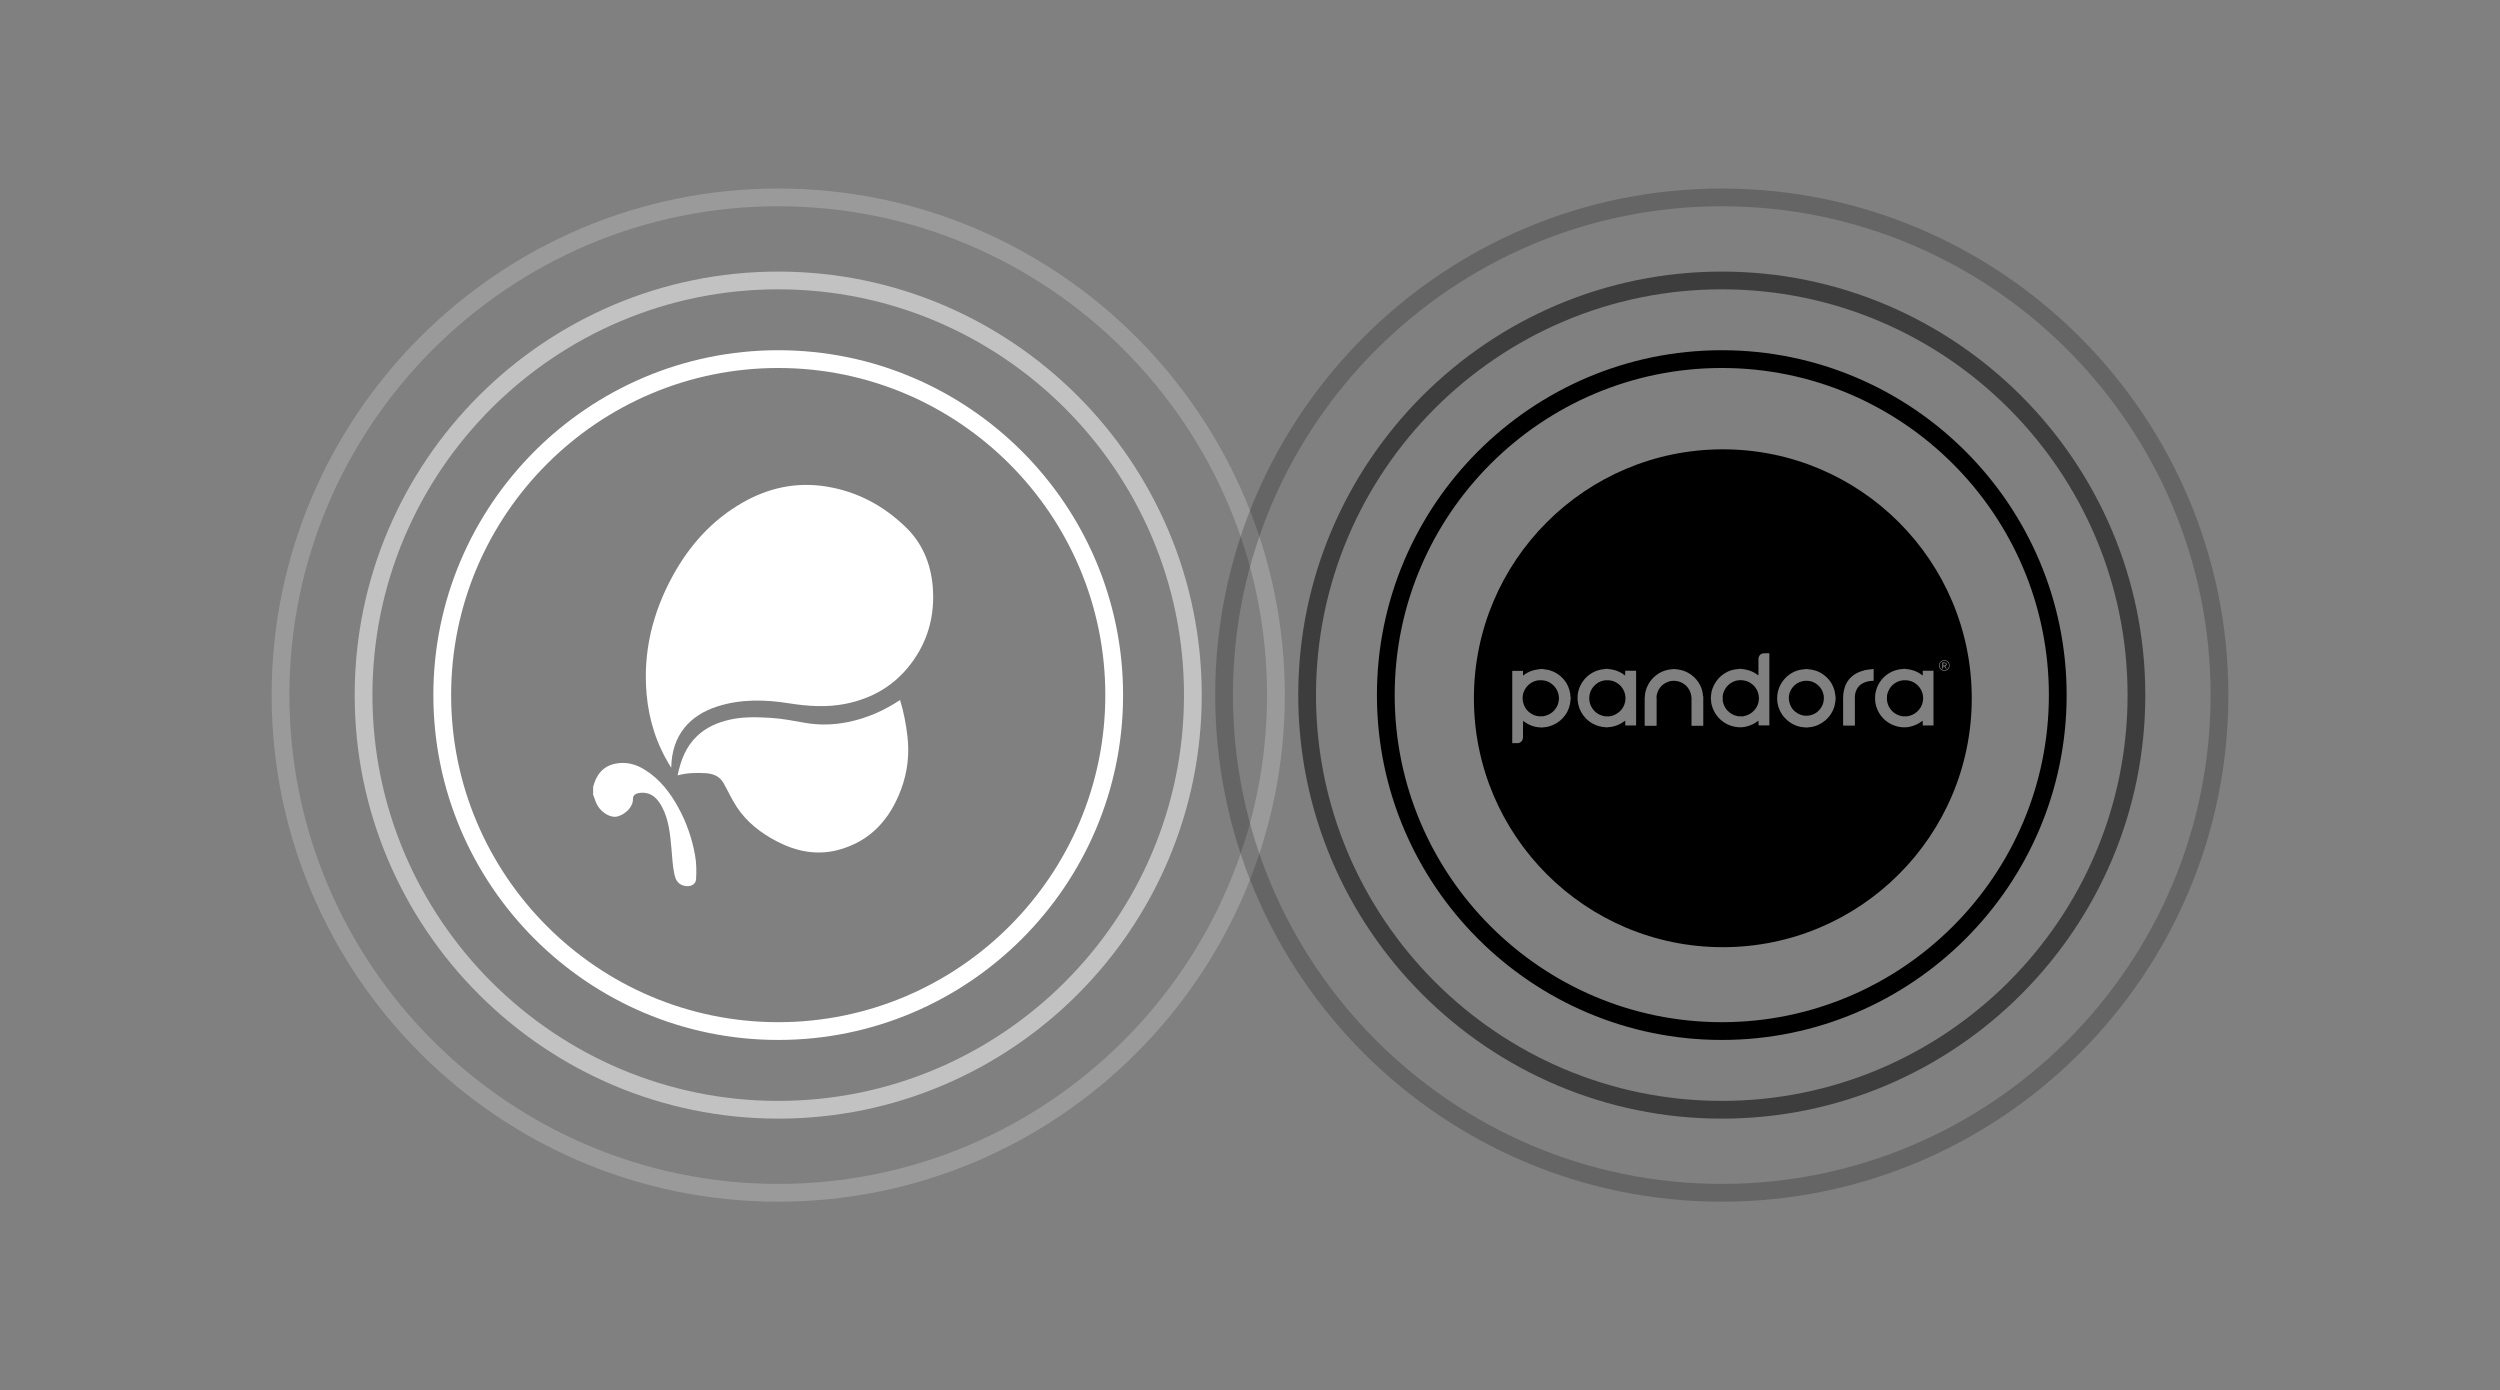
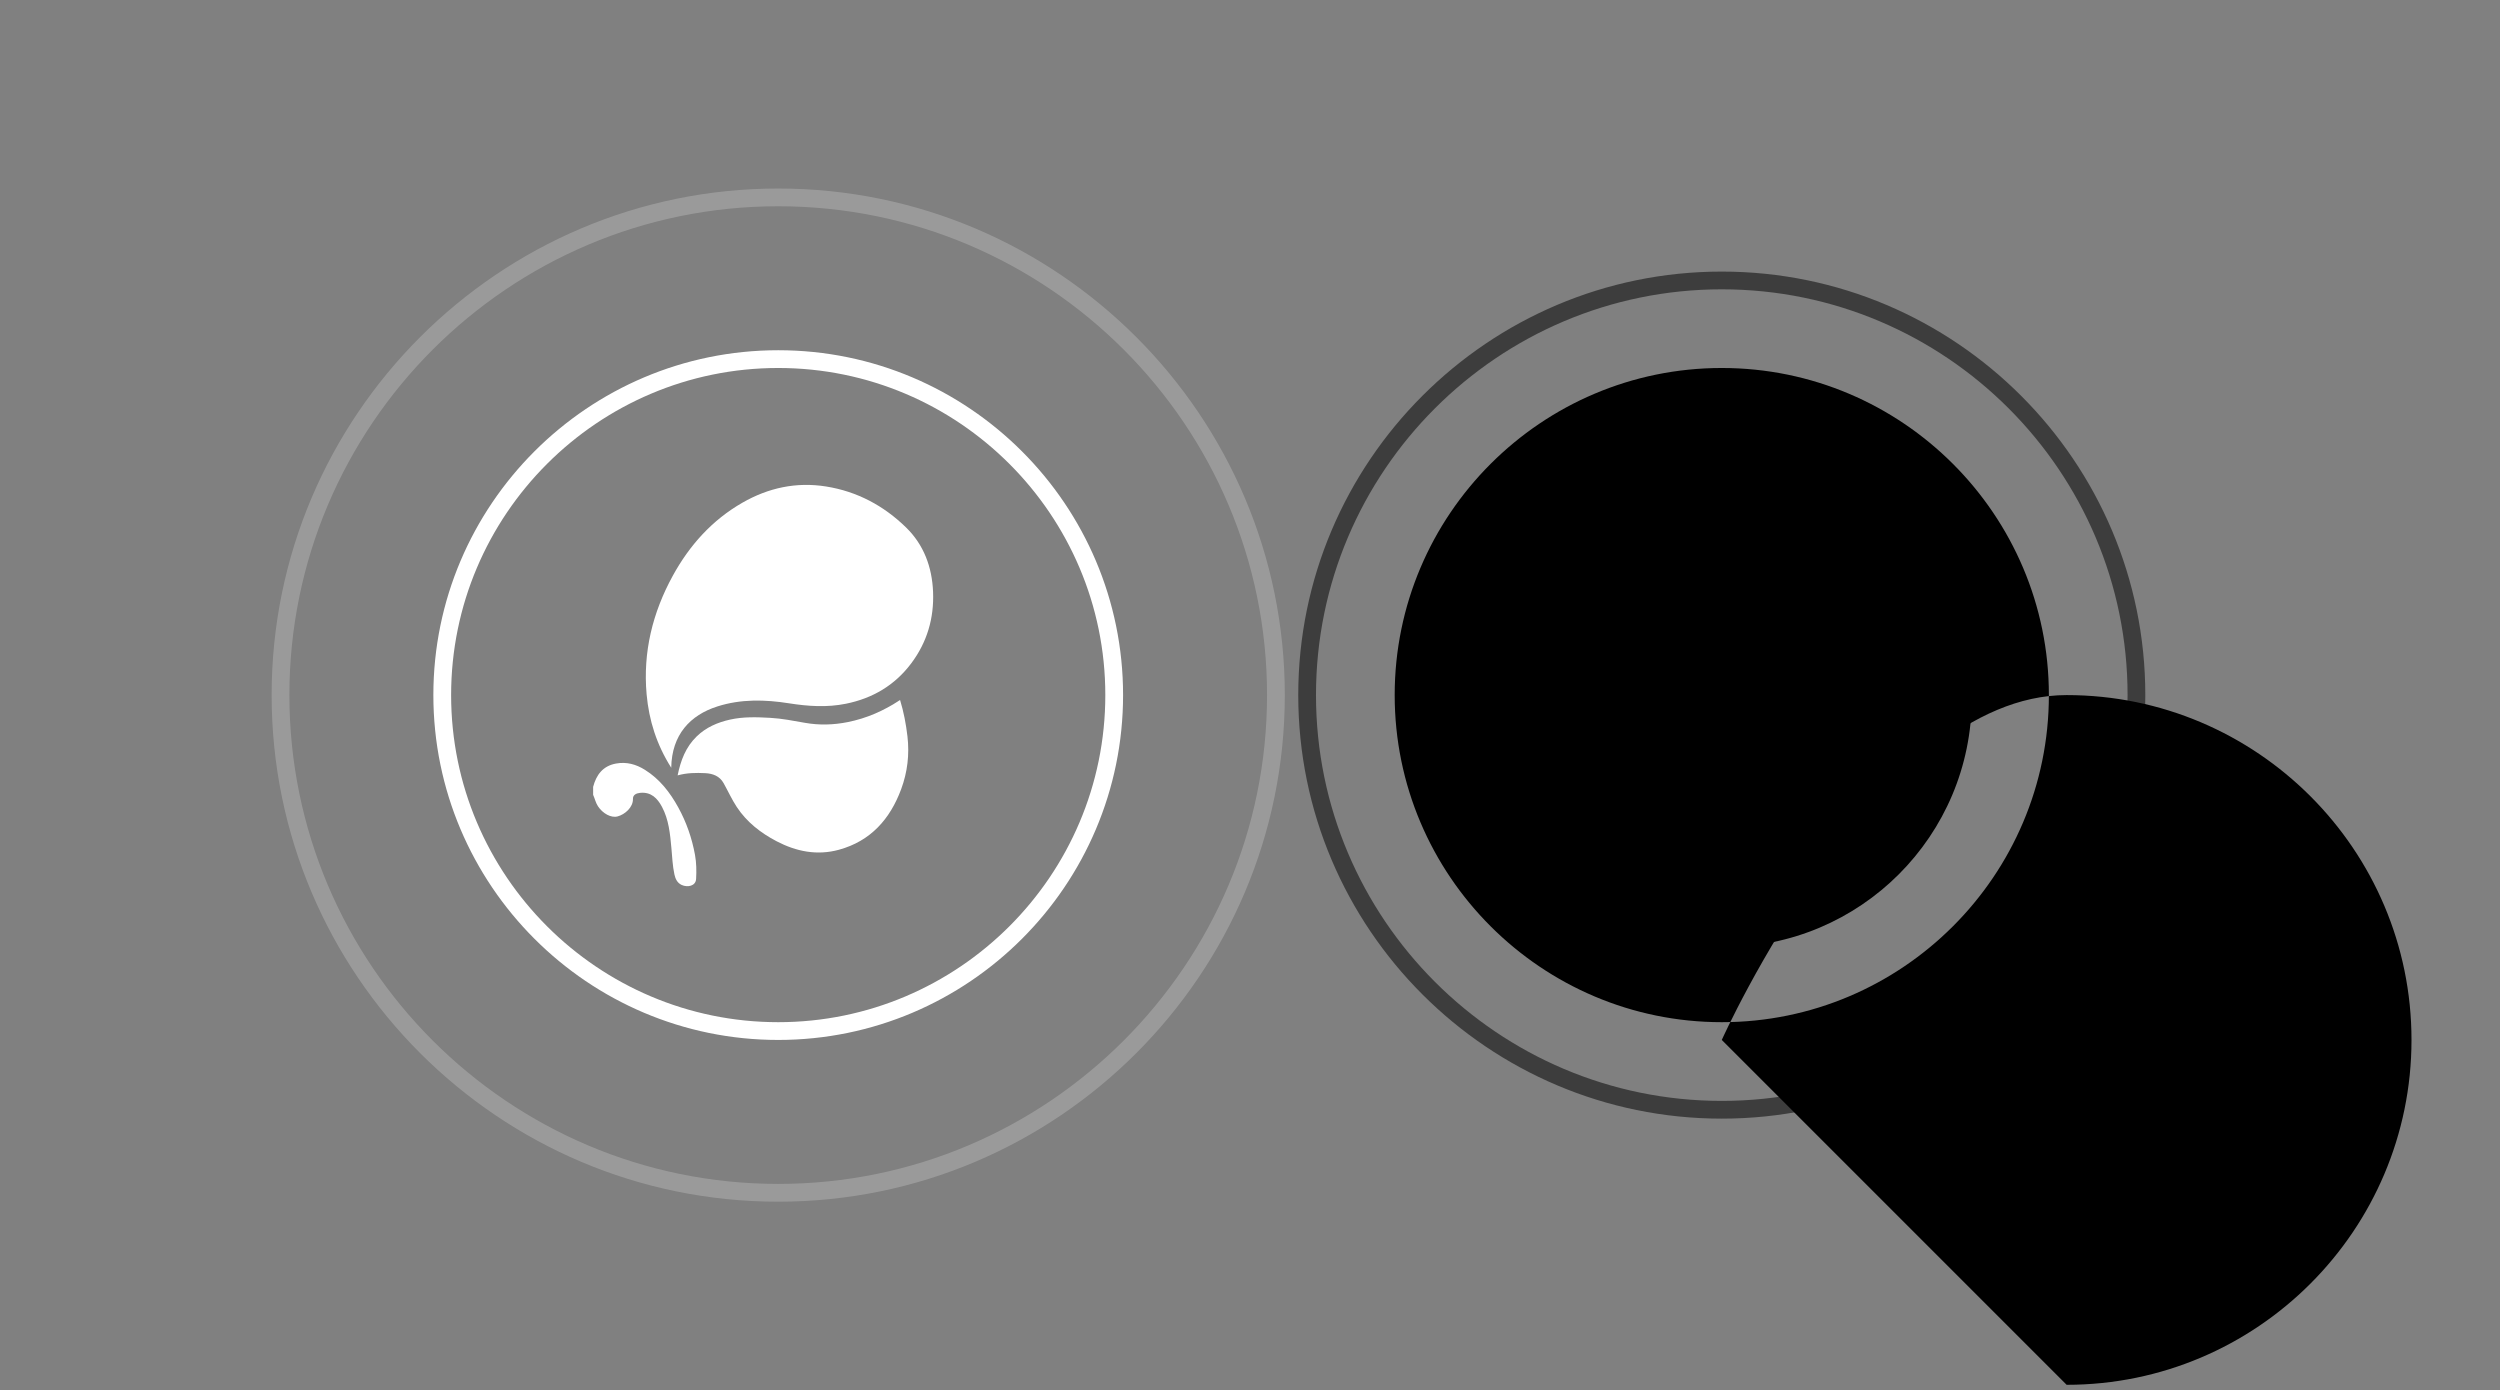
<svg xmlns="http://www.w3.org/2000/svg" id="Layer_1" data-name="Layer 1" viewBox="0 0 1002 557.19">
  <rect x="0" y="0" width="1002" height="557.19" fill="#808080" stroke="none" />
  <defs>
    <style>
      .cls-1 {
        fill: #fff;
      }

      .cls-2 {
        opacity: .52;
      }

      .cls-3 {
        clip-path: url(#clippath-1);
      }

      .cls-4 {
        clip-path: url(#clippath);
      }

      .cls-5 {
        fill: none;
      }

      .cls-6 {
        opacity: .21;
      }
    </style>
    <clipPath id="clippath">
      <rect class="cls-5" x="237.72" y="194.35" width="136.29" height="160.84" />
    </clipPath>
    <clipPath id="clippath-1">
      <rect class="cls-5" x="237.72" y="194.35" width="136.29" height="160.84" />
    </clipPath>
  </defs>
  <g>
    <g id="Artwork_1" data-name="Artwork 1">
      <g class="cls-4">
        <g class="cls-3">
          <path class="cls-1" d="m237.72,315.4c1.28-4.86,3.91-8.4,9.17-9.37,4.2-.77,8.02.28,11.57,2.5,5.94,3.71,10.07,9.05,13.39,15.08,3.28,5.97,5.49,12.34,6.71,19.04.58,3.19.62,6.42.44,9.63-.15,2.87-3.44,3.49-5.79,2.41-1.75-.81-2.51-2.42-2.9-4.2-.76-3.51-.89-7.1-1.22-10.67-.52-5.64-1.04-11.31-3.76-16.42-1.84-3.45-4.36-6.07-8.78-5.62-1.51.15-2.9.8-2.86,2.39.09,3.42-3.23,6.26-6.15,7.05-2.61.71-5.97-1.17-7.88-4.08-.94-1.43-1.25-3.07-1.93-4.57v-3.18Z" />
          <path class="cls-1" d="m269.03,307.71c-5.86-9.25-8.93-18.99-9.87-29.44-1.51-16.94,2.4-32.74,10.49-47.5,6.68-12.19,15.75-22.33,27.93-29.3,10.37-5.94,21.52-8.39,33.49-6.49,12.5,1.99,23.17,7.73,32.09,16.44,7.1,6.93,10.4,15.83,10.81,25.78.43,10.59-2.39,20.18-8.74,28.66-6.59,8.79-15.44,14.01-26.16,16.19-7.61,1.55-15.19,1.04-22.79-.16-9.66-1.53-19.3-1.77-28.76,1.25-10.91,3.48-18.29,11.33-18.49,24.57" />
          <path class="cls-1" d="m360.74,280.53c1.47,4.8,2.38,9.62,2.96,14.54.86,7.32.01,14.4-2.51,21.22-4.44,11.99-12.22,20.8-24.95,24.29-8.76,2.4-17.09.72-25.01-3.42-6.36-3.33-11.93-7.67-15.92-13.7-2-3.03-3.51-6.39-5.29-9.57-1.6-2.87-4.35-3.86-7.37-4.01-3.66-.18-7.34-.15-11.06.89,1.23-6.04,3.28-11.37,7.59-15.57,3.76-3.67,8.38-5.66,13.43-6.79,5.33-1.19,10.75-1,16.11-.7,4.66.26,9.3,1.18,13.92,2,5.76,1.02,11.45.84,17.16-.3,7.56-1.52,14.48-4.55,20.94-8.86" />
        </g>
      </g>
    </g>
    <path class="cls-1" d="m311.91,416.81c-76.21,0-138.22-62-138.22-138.22s62-138.22,138.22-138.22,138.22,62,138.22,138.22-62,138.22-138.22,138.22Zm0-269.32c-72.29,0-131.1,58.81-131.1,131.1s58.81,131.1,131.1,131.1,131.1-58.81,131.1-131.1-58.81-131.1-131.1-131.1Z" />
    <g class="cls-2">
-       <path class="cls-1" d="m311.91,448.35c-93.6,0-169.75-76.15-169.75-169.75s76.15-169.75,169.75-169.75,169.75,76.15,169.75,169.75-76.15,169.75-169.75,169.75Zm0-332.39c-89.68,0-162.64,72.96-162.64,162.64s72.96,162.64,162.64,162.64,162.64-72.96,162.64-162.64-72.96-162.64-162.64-162.64Z" />
-     </g>
+       </g>
    <g class="cls-6">
      <path class="cls-1" d="m311.91,481.64c-111.96,0-203.04-91.08-203.04-203.04s91.08-203.04,203.04-203.04,203.04,91.08,203.04,203.04-91.08,203.04-203.04,203.04Zm0-398.97c-108.03,0-195.92,87.89-195.92,195.92s87.89,195.92,195.92,195.92,195.92-87.89,195.92-195.92-87.89-195.92-195.92-195.92Z" />
    </g>
-     <path d="m690.09,416.81c-76.21,0-138.22-62-138.22-138.22s62-138.22,138.22-138.22,138.22,62,138.22,138.22-62,138.22-138.22,138.22Zm0-269.32c-72.29,0-131.1,58.81-131.1,131.1s58.81,131.1,131.1,131.1,131.1-58.81,131.1-131.1-58.81-131.1-131.1-131.1Z" />
+     <path d="m690.09,416.81s62-138.22,138.22-138.22,138.22,62,138.22,138.22-62,138.22-138.22,138.22Zm0-269.32c-72.29,0-131.1,58.81-131.1,131.1s58.81,131.1,131.1,131.1,131.1-58.81,131.1-131.1-58.81-131.1-131.1-131.1Z" />
    <g class="cls-2">
      <path d="m690.09,448.35c-93.6,0-169.75-76.15-169.75-169.75s76.15-169.75,169.75-169.75,169.75,76.15,169.75,169.75-76.15,169.75-169.75,169.75Zm0-332.39c-89.68,0-162.64,72.96-162.64,162.64s72.96,162.64,162.64,162.64,162.64-72.96,162.64-162.64-72.96-162.64-162.64-162.64Z" />
    </g>
    <g class="cls-6">
-       <path d="m690.09,481.64c-111.96,0-203.04-91.08-203.04-203.04s91.08-203.04,203.04-203.04,203.04,91.08,203.04,203.04-91.08,203.04-203.04,203.04Zm0-398.97c-108.03,0-195.93,87.89-195.93,195.92s87.89,195.92,195.93,195.92,195.92-87.89,195.92-195.92-87.89-195.92-195.92-195.92Z" />
-     </g>
+       </g>
  </g>
  <g>
    <path d="m704.96,280.3s0,0,0,0c0-.28,0-.55,0-.83-.07-.67-.15-1.33-.38-1.97-.47-1.31-1.23-2.41-2.32-3.29-1.2-.96-2.56-1.48-4.08-1.58,0,0,0,0,0,0-.3,0-.6,0-.9,0-.11,0-.23,0-.34,0,0,0,0,0,0,0,0,0,0,0,0,0-.11.03-.22.07-.32.07-.77.04-1.49.3-2.17.64-1.58.79-2.73,2.02-3.45,3.64-.33.74-.53,1.53-.55,2.36.03.16.04.32,0,.48,0-.16,0-.32,0-.48.09.16.08.32,0,.48v.07c.08.16.09.32,0,.48-.05.4.07.78.16,1.15.41,1.66,1.29,3.03,2.65,4.09,1.14.9,2.45,1.38,3.89,1.51h0c.32-.09.64-.08.96,0h0,0c.26.06.52-.03.77-.08,1.6-.32,2.98-1.03,4.12-2.22,1.22-1.27,1.83-2.79,1.97-4.52h0Z" />
    <path d="m690.44,279.89c.04.16.03.32,0,.48,0-.16,0-.32,0-.48h0Z" />
-     <path d="m731.03,279.89h0s0,0,0,0v-.07s0,0,0,0h0c-.1-.1-.05-.23-.05-.35.03-.32-.02-.64-.08-.94-.36-1.71-1.2-3.13-2.59-4.2-1.7-1.31-3.65-1.73-5.75-1.33-1.71.33-3.12,1.21-4.16,2.61-1.44,1.94-1.8,4.1-1.07,6.39.54,1.73,1.65,3.06,3.24,3.97,1.45.82,3.02,1.11,4.65.8,1.65-.31,3.06-1.11,4.15-2.43.99-1.2,1.56-2.54,1.61-4.1,0-.12-.04-.24.05-.35Z" />
-     <path d="m774.89,268.9s0,0,0,0c.02-.02.03-.03.05,0h-.03s-.01,0-.02,0Z" />
    <path d="m750.91,268.21s0,0,0,0c.02-.02.04-.03.05,0h-.03s-.02,0-.03,0Z" />
    <path d="m770.7,268.9h0s0,.02,0,.03c0,0,0-.02,0-.03Z" />
    <path d="m624.82,280.3v-.3c0-.2.02-.4,0-.59-.11-.48-.12-.97-.26-1.44-.47-1.63-1.37-2.95-2.74-3.96-1.12-.83-2.39-1.29-3.79-1.37h0,0c-.11,0-.22,0-.32,0-.22,0-.43-.03-.65,0-.33.03-.66.02-.98.09-1.75.39-3.21,1.26-4.29,2.69-1.47,1.94-1.88,4.09-1.23,6.42.61,2.19,2.02,3.72,4.06,4.68.77.36,1.59.55,2.45.6h0c.3-.09.6-.09.9,0,.33,0,.64-.06.96-.13,2.34-.53,4.08-1.84,5.17-3.97.44-.85.61-1.78.73-2.72h0Z" />
    <path d="m651.46,290.67h0s0-.01-.01-.02c0,0,0,.01,0,.02Z" />
-     <path d="m610.35,268.97h0s0,.06,0,.09c0-.03,0-.06,0-.09Z" />
    <path d="m651.46,279.24c-.06-.68-.18-1.33-.43-1.95-.45-1.15-1.12-2.13-2.08-2.94-1.23-1.03-2.62-1.6-4.21-1.71h0s0,0,0,0c-.35,0-.69,0-1.04,0-.27.03-.54.03-.8.08-1.64.33-3.04,1.08-4.14,2.37-1.07,1.25-1.7,2.67-1.77,4.32-.02.15,0,.3,0,.45s0,.3,0,.45h0c.03.24.03.49.07.74.24,1.52.94,2.81,1.98,3.91.66.69,1.46,1.23,2.35,1.6.76.32,1.56.54,2.39.57.32-.04.64-.03.96,0-.32,0-.64,0-.96,0,.32-.09.64-.09.97,0,.12.06.21-.04.32-.05,1-.1,1.93-.43,2.79-.95,1.23-.73,2.2-1.71,2.85-2.99.61-1.22.89-2.51.76-3.89Z" />
    <path d="m690.51,180.09c-55.1,0-99.77,44.67-99.77,99.77s44.67,99.77,99.77,99.77,99.77-44.67,99.77-99.77-44.67-99.77-99.77-99.77Zm-61.04,100.42c0-.21,0-.41,0-.62,0,.21.02.41,0,.62-.14,2.23-.82,4.27-2.12,6.09-1.28,1.78-2.92,3.13-4.95,3.99-1.22.52-2.47.86-3.8.92-.1,0-.19.04-.29.06-.37-.01-.74.07-1.11-.05-2.17-.07-4.13-.79-5.92-1.99-.29-.19-.56-.41-.84-.62,0,0,0,0,0,0,0,1.47-.01,2.93-.02,4.4,0,.73,0,1.46,0,2.18,0,.11.05.23-.06.32.03.85-.63,1.62-1.39,1.91-.11.04-.24.04-.32.14h-.14,0c-.74,0-1.48,0-2.23,0-.05,0-.17.09-.17-.06h0v-28.84s0,0,0,0h0v-.07c1.32,0,2.64,0,3.96,0,.12,0,.25-.06.35.07,0,.61.02,1.22.02,1.83,0,0,0,0,0,0,1.45-1.17,3.08-1.95,4.91-2.33.62-.13,1.24-.18,1.86-.27.31-.12.64-.04.96-.05h0c.12,0,.24-.04.34.05h0c.97.13,1.95.24,2.89.55,1.55.51,2.94,1.28,4.17,2.36,1.67,1.47,2.81,3.27,3.43,5.4.27.9.43,1.82.47,2.76h0c.1.41.1.83,0,1.24Zm26.23,10.18h0c-.05.1-.16.07-.24.07-1.27,0-2.54,0-3.81,0-.09,0-.19.03-.24-.08v-1.77c-.46.14-.78.48-1.17.72-1.35.82-2.77,1.44-4.35,1.68-.42.06-.84.13-1.27.13h0,0c-.39.13-.78.04-1.17.05h0c-.49-.11-1-.09-1.5-.19-.87-.16-1.7-.42-2.52-.76-1.44-.6-2.71-1.46-3.79-2.57-1.55-1.6-2.59-3.49-3.08-5.67-.13-.57-.17-1.14-.27-1.71,0-.05.04-.1.05-.15-.1-.1-.05-.23-.05-.35,0-.2,0-.41,0-.61,0-.12-.05-.24.05-.35-.09-.27-.01-.56.02-.82.17-1.22.5-2.4,1.04-3.51.4-.83.89-1.6,1.47-2.32.76-.93,1.63-1.74,2.63-2.4,1.32-.87,2.75-1.46,4.31-1.74.52-.09,1.05-.1,1.56-.21h0c.41-.09.82-.1,1.23,0h0c.8.13,1.61.19,2.4.41,1.5.41,2.87,1.09,4.11,2.03.08.06.17.11.25.16,0-.61.01-1.22.02-1.83.06-.1.16-.08.24-.08,1.27,0,2.54,0,3.82,0,.09,0,.18-.03.24.07h0s0,0,0,0h0c.12.1.07.23.07.35,0,7.03,0,14.06,0,21.09,0,.12.04.25-.07.35Zm26.98-.11c0,.09.03.19-.07.25h0c-.07.09-.16.07-.25.07-1.37,0-2.75,0-4.12,0-.1,0-.21.04-.28-.08,0-3.71,0-7.42,0-11.13-.12-1.42-.48-2.74-1.35-3.91-1.14-1.53-2.62-2.46-4.51-2.8-1.23-.22-2.44-.15-3.58.3-2.4.94-3.92,2.67-4.47,5.21-.08.35-.17.7-.12,1.06.1.11.05.24.05.36,0,3.51,0,7.02,0,10.53,0,.13.05.28-.07.39h0c-.06.09-.16.07-.24.07-1.39,0-2.77,0-4.16,0-.09,0-.18.02-.25-.07h0c-.11-.08-.07-.21-.07-.32,0-3.59,0-7.18,0-10.77,0-.11-.03-.23.06-.33.01-1.72.49-3.33,1.26-4.85.79-1.56,1.9-2.86,3.28-3.94,1.53-1.2,3.26-1.92,5.16-2.26.49-.09.98-.11,1.48-.16.32-.09.64-.1.96,0,2.51.15,4.78.94,6.78,2.49,1.38,1.07,2.46,2.38,3.24,3.93.56,1.11.92,2.29,1.09,3.53.04.31-.03.63.13.93.09.11.05.23.05.35,0,3.72,0,7.44,0,11.16Zm26.51-.21c0,.11.05.23-.06.32h0s0,0,0,0h0,0c-.07.09-.16.06-.25.06-1.25,0-2.5,0-3.75,0-.09,0-.19.03-.25-.07h0,0c-.15-.45-.02-.91-.07-1.37-.01-.14.06-.3-.07-.42-1.53,1.19-3.25,1.98-5.14,2.39-.51.11-1.04.14-1.56.21-.39,0-.79,0-1.18,0-.68-.11-1.37-.16-2.05-.31-1.41-.33-2.71-.89-3.9-1.7-1.83-1.24-3.22-2.86-4.13-4.88-.48-1.06-.82-2.17-.95-3.33-.03-.3-.03-.61-.07-.91h0c-.09-.36-.09-.73,0-1.09,0,.12,0,.24,0,.36,0-.12-.01-.24,0-.36.06-2.26.8-4.29,2.07-6.14,1.18-1.7,2.71-3.01,4.58-3.9,1.07-.51,2.2-.84,3.39-.98.35-.04.72-.01,1.06-.13h0c.39-.09.78-.1,1.16,0h-.39c.13,0,.26-.01.39,0,1.82.16,3.54.62,5.14,1.51.55.31,1.04.68,1.56,1.03.13-.11.07-.25.07-.38,0-2.03,0-4.07,0-6.1,0-.14-.04-.3.06-.43.05-.93.83-1.77,1.78-1.85h0c.21-.12.44-.06.66-.06.6,0,1.2,0,1.8,0,.13.08.07.21.07.31,0,9.4,0,18.8,0,28.2Zm26.52-10c0-.34,0-.68,0-1.03.03.34.04.68,0,1.03-.14.72-.17,1.46-.34,2.18-.32,1.38-.89,2.65-1.68,3.82-1.27,1.9-2.99,3.28-5.06,4.21-1,.45-2.05.74-3.15.87-.27.03-.54.02-.81.07-.1.09-.23.05-.35.05h-.61c-.12,0-.24.04-.35-.05-2.46-.1-4.66-.96-6.57-2.46-2.08-1.63-3.48-3.76-4.15-6.33-.17-.65-.33-1.33-.3-2.02,0-.16-.15-.32-.01-.48h0c-.1-.25-.1-.5,0-.76-.08-.3,0-.6.02-.89.09-.85.27-1.69.56-2.5.48-1.34,1.15-2.57,2.07-3.66,1.13-1.34,2.45-2.42,4.04-3.14,1.04-.47,2.12-.84,3.27-.94.38-.03.76-.09,1.13-.14h0c.37-.09.73-.1,1.1,0h0c2.29.14,4.41.81,6.28,2.16,2.19,1.58,3.68,3.67,4.43,6.29.25.89.33,1.8.46,2.7.09.34.09.68,0,1.03Zm15.19-7.53c-.97.06-1.94.14-2.88.43-1.9.58-3.33,1.69-4.09,3.57-.36.89-.51,1.82-.5,2.78,0,1.42.01,2.84.01,4.27,0,2.29,0,4.57,0,6.86-.05.11-.16.08-.24.08-1.39,0-2.77,0-4.16,0-.09,0-.19.02-.25-.07h0c-.11-.09-.07-.21-.07-.32,0-3.62,0-7.25,0-10.87,0-.12-.04-.25.06-.36-.07-.34-.02-.69.02-1.02.12-1.02.31-2.02.66-2.99.55-1.54,1.41-2.86,2.62-3.94,1.08-.96,2.32-1.67,3.68-2.15,1.08-.38,2.17-.69,3.32-.76.38-.02.76-.09,1.13-.14.25-.08.5-.13.75.02,0,1.47,0,2.95,0,4.42,0,.07.04.16-.07.2Zm24.04,17.84c-.05.11-.16.08-.24.08-1.27,0-2.54,0-3.82,0-.09,0-.19.03-.24-.08l-.02-1.83h0c-.59.39-1.14.82-1.77,1.16-1.2.66-2.48,1.1-3.83,1.36-.41.08-.82.09-1.23.14-.39-.04-.79-.04-1.18,0-.62-.09-1.24-.12-1.85-.26-1.83-.43-3.5-1.2-4.95-2.4-1.88-1.55-3.15-3.51-3.85-5.84-.24-.81-.39-1.65-.42-2.5,0-.48,0-.96,0-1.44h0c.04-.77.17-1.52.37-2.27.43-1.63,1.19-3.1,2.26-4.41,1.22-1.5,2.73-2.62,4.52-3.37.8-.33,1.62-.57,2.46-.73.48-.09.98-.12,1.47-.17h0c.39-.09.78-.1,1.17,0h-.58c.19,0,.39-.02.58,0,1.73.15,3.39.55,4.93,1.38.62.34,1.22.7,1.76,1.17.05.04.09.06.15.06,0-.61.01-1.22.02-1.83.06-.1.16-.08.24-.08,1.27,0,2.55,0,3.82,0,.09,0,.19-.02.24.08,0,4.55,0,9.1,0,13.65,0,2.71,0,5.42,0,8.12Zm4.94-21.89c-.09.02-.18.03-.27.04-.2.13-.42.05-.63.05,0,0,0,0,0,0,0,0,0,0,0,0-1.01-.21-1.63-.82-1.83-1.83h0c0-.21,0-.41,0-.62.19-1.04.9-1.75,1.97-1.83,1.07-.08,2.12.6,2.28,1.86.14,1.16-.6,2.06-1.52,2.33Z" />
    <path d="m779.61,265.8s0,0,0,0l-.75.02c0,.29,0,.58,0,.87.23,0,.46.02.68.03h0,0c.48-.25.5-.54.07-.91h0Z" />
    <path d="m778.84,265.82s.01,0,.02,0h-.02s0,0,0,0Z" />
    <path d="m781.19,266.49h0c-.12-.15-.07-.34-.15-.51-.31-.64-.82-1-1.5-1.14h-.48,0,0c-1.05.13-1.74,1.03-1.65,2.02.07.73.42,1.26,1.04,1.57.59.3,1.22.26,1.8-.09.55-.32.82-.83.95-1.44,0-.14,0-.27,0-.41Zm-.96,0c-.12.27-.32.45-.61.57.18.29.36.57.54.86,0,0,0,0,0,0h0s.08.08.04.11c-.11.06-.22.07-.33-.02,0,0,0,0,0,0-.16-.23-.33-.44-.46-.68-.13-.25-.29-.34-.56-.27h0c0,.29-.01.58-.02.87,0,0-.02.01-.02.01-.01,0-.02,0-.03-.01,0,0,0,0,0,0,0,0,0,0,0,0-.08.05-.16.1-.26.07h0c-.08-.03-.08-.1-.08-.17,0-.7,0-1.4,0-2.1,0-.07,0-.14.07-.18h0s0,0,0,0h0,0c.36-.11.73-.1,1.1,0,.28.1.52.25.62.55.04.14.04.28,0,.41,0-.14,0-.28,0-.41.1.14.1.28,0,.41Z" />
    <path d="m770.77,279.4c-.02-.61-.14-1.2-.32-1.77-.46-1.44-1.32-2.59-2.5-3.52-1.14-.9-2.45-1.36-3.89-1.47h0,0-.97c-.21,0-.42.04-.64.07-1.5.18-2.78.82-3.88,1.83-1.05.96-1.74,2.16-2.1,3.54-.11.43-.23.87-.17,1.33h0c0,.3,0,.6,0,.9,0,0,0,0,0,0h0c-.05.3.03.58.08.88.25,1.43.91,2.65,1.89,3.71.72.76,1.58,1.33,2.55,1.72.7.29,1.44.47,2.2.51.32-.09.64-.09.97,0,.38-.02.75-.08,1.12-.17,1.65-.42,3.03-1.26,4.09-2.59.95-1.19,1.49-2.53,1.57-4.05.05-.3.05-.6,0-.9Z" />
    <polygon points="778.84 266.7 778.84 266.7 778.85 266.7 778.84 266.7" />
    <path d="m770.7,290.53s0,.1,0,.14h0s0-.1-.01-.14Z" />
  </g>
</svg>